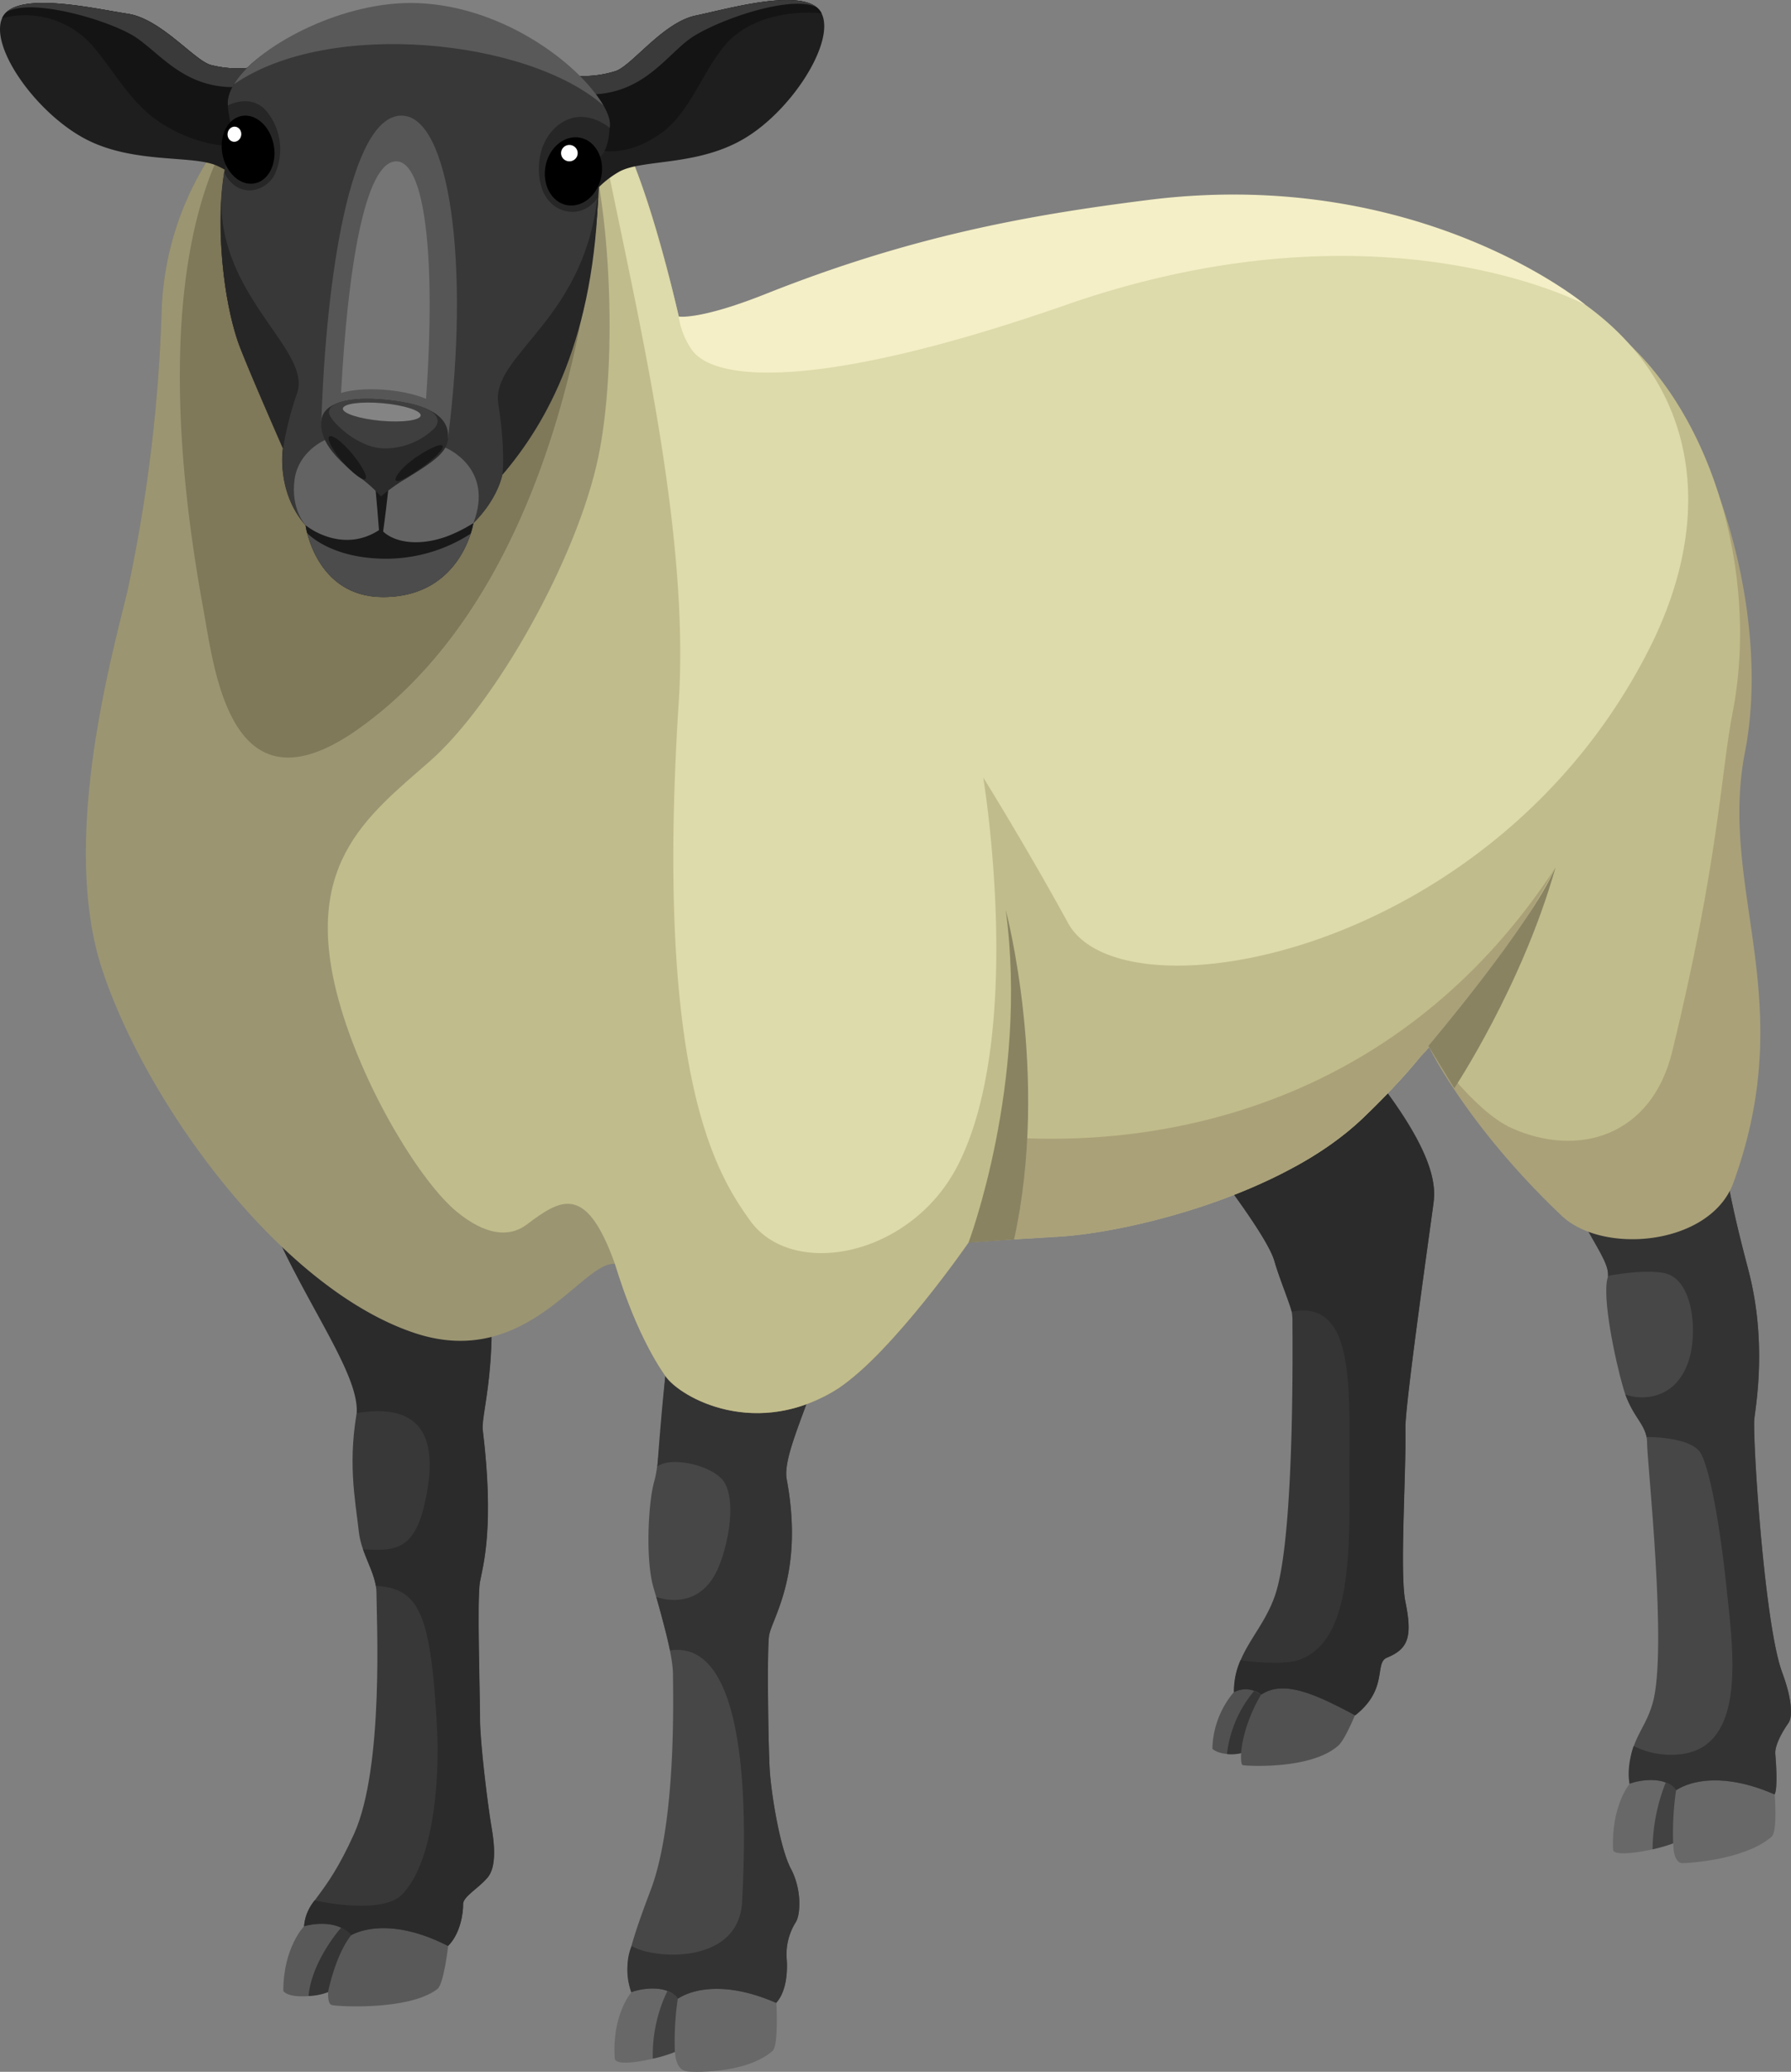
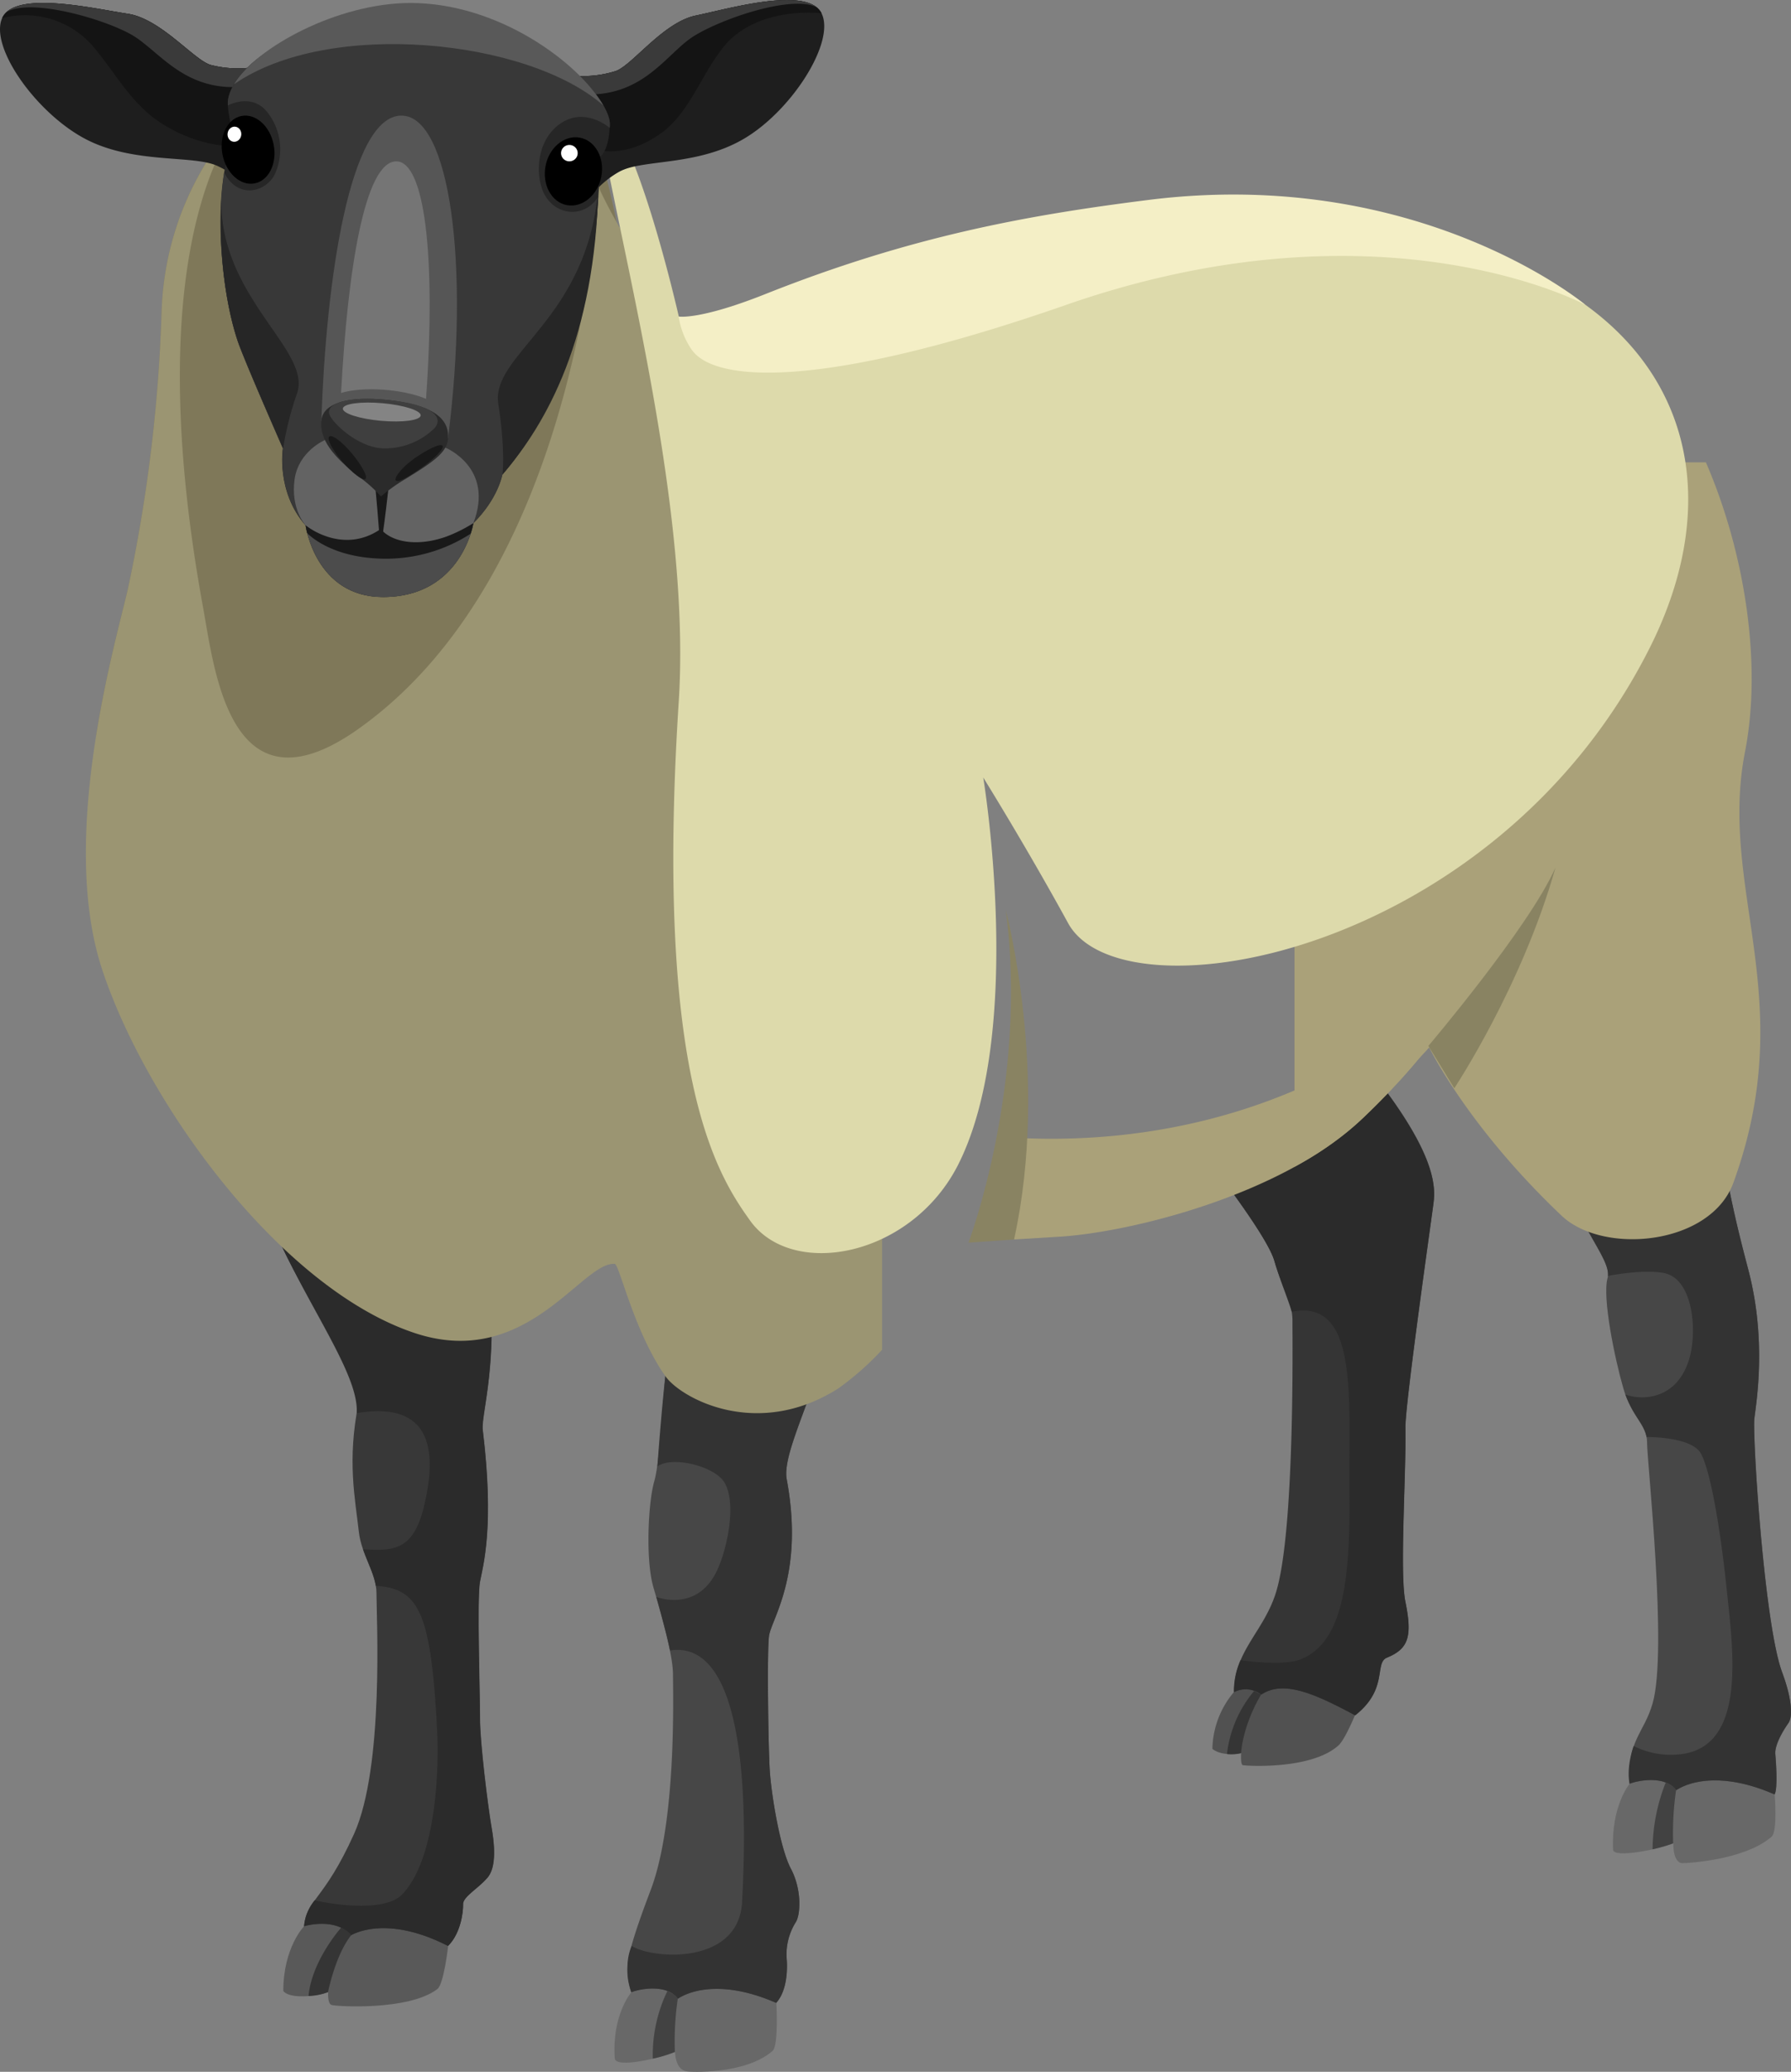
<svg xmlns="http://www.w3.org/2000/svg" width="432.27" height="500" viewBox="0 0 432.27 500">
  <rect x="0" y="0" width="432.27" height="500" fill="#808080" stroke="none" />
  <defs>
    <style>
      .cls-1 {
        fill: #686868;
      }

      .cls-2 {
        fill: #474747;
      }

      .cls-3 {
        fill: #333;
      }

      .cls-4 {
        fill: #424242;
      }

      .cls-5 {
        fill: #515151;
      }

      .cls-6 {
        fill: #353535;
      }

      .cls-7 {
        fill: #2b2b2b;
      }

      .cls-8 {
        fill: #595959;
      }

      .cls-9 {
        fill: #383838;
      }

      .cls-10 {
        fill: #7f7859;
      }

      .cls-11 {
        fill: #aaa179;
      }

      .cls-12 {
        fill: #9b9572;
      }

      .cls-13 {
        fill: #c1bc8b;
      }

      .cls-14 {
        fill: #dddaab;
      }

      .cls-15 {
        fill: #f4efc6;
      }

      .cls-16 {
        fill: #898362;
      }

      .cls-17 {
        fill: #1e1e1e;
      }

      .cls-18 {
        fill: #141414;
      }

      .cls-19 {
        fill: #3a3a3a;
      }

      .cls-20 {
        fill: #262626;
      }

      .cls-21 {
        fill: #636363;
      }

      .cls-22 {
        fill: #4c4c4c;
      }

      .cls-23 {
        fill: #565656;
      }

      .cls-24 {
        fill: #757575;
      }

      .cls-25 {
        fill: #191919;
      }

      .cls-26 {
        fill: #3f3f3f;
      }

      .cls-27 {
        fill: #848484;
      }

      .cls-28 {
        fill: #fff;
      }
    </style>
  </defs>
  <title>Sheep</title>
  <g id="Слой_2" data-name="Слой 2">
    <g id="Lager_1" data-name="Lager 1">
      <g>
        <path class="cls-1" d="M152.37,480.83s-4.69,5.38-4,15.89c.17,2.66,11.69-.25,14.54-1.51.25,4.12,2.12,4.52,2.69,4.66.9.22,14.26.83,20.85-4.89,1.51-1.26.93-11.63.93-11.63S172,465.28,152.37,480.83Z" />
        <path class="cls-2" d="M159.43,290.82s2.8,26.79,1.46,38.67-1.63,23.37-3,28.08-2.19,18.61-.17,25.56,4.71,16.31,4.71,21,.9,35.42-5.38,52-6.39,19.45-4.71,24.66c2.24-.9,8.74-2,11.21,1.57,3.81-2.47,11.88-4.2,23.77,1,2.86-3.19,2.69-8.91,2.52-10.76A14.58,14.58,0,0,1,192,464c1.23-1.76,1.58-7.93-1.11-13s-4.77-18.3-5.11-23.85-.68-28.25-.18-32.28,8.59-14.8,4.28-37.85c-.88-4.7,3.3-13.61,7.16-24.87s15.64-38.67,16.31-46.75C189.86,285.61,159.43,290.82,159.43,290.82Z" />
        <path class="cls-3" d="M213.4,285.44c-23.54.17-54,5.38-54,5.38s2.8,26.79,1.46,38.67c-1.31,11.56-2.19,24.4-2.19,24.4,3.65-2.55,13.42-.1,16,3.62,3.37,4.89.78,17.26-2.13,22.53-5,9-14.14,5.35-14.14,5.35,1,3.54,2.67,9.7,3.31,12.93,20.71-3.15,18,48.52,17.4,60.65-.81,15.36-21.59,13.86-26.66,10.66-1.65,3.82-1,8.47-.08,11.18,2.24-.9,8.74-2,11.21,1.57,3.81-2.47,11.88-4.2,23.77,1,2.86-3.19,2.69-8.91,2.52-10.76A14.58,14.58,0,0,1,192,464c1.23-1.76,1.58-7.93-1.11-13s-4.77-18.3-5.11-23.85-.68-28.25-.18-32.28,8.59-14.8,4.28-37.85c-.88-4.7,3.3-13.61,7.16-24.87S212.73,293.51,213.4,285.44Z" />
        <path class="cls-4" d="M162.88,495.21a71.42,71.42,0,0,1,.7-12.81c-.34-1-2.5-1.89-2.5-1.89a35.4,35.4,0,0,0-3.52,16.32A31.44,31.44,0,0,0,162.88,495.21Z" />
        <path class="cls-1" d="M393.32,430.49s-4.45,5.27-4,15.89c.09,2.24,11.69-.25,14.55-1.51,0,4.18,1.48,4.81,2.25,4.78.93,0,14.87-.66,21.45-6.37,1.51-1.26.76-10.26.76-10.26S412.91,414.94,393.32,430.49Z" />
        <path class="cls-2" d="M354.82,219.64S370.14,261,373.2,272.55c5.83,22,16.14,31.16,14.8,35.87s1.79,19.7,3.81,26.65,5.72,8.39,5.72,13.09,5,50.07,1.35,62.89c-2.09,7.32-6.22,8.91-5.55,19.45,2.24-.9,8.74-2,11.21,1.57,3.81-2.47,11.88-4.2,23.77,1,.81-1.21.36-7.86.19-9.71s1.25-4.79,3.19-7.56c1.23-1.76.49-6.74-1.52-12.09-4.37-11.6-7.23-57.34-6.73-61.37s3-18.83-1.44-35.78c-3.86-14.65-7.83-31.08-8.17-52.94Z" />
        <path class="cls-3" d="M430.15,403.65c-4.37-11.6-7.23-57.34-6.73-61.37s3-18.83-1.44-35.78c-3.86-14.65-7.83-31.08-8.17-52.94l-59-33.91S370.14,261,373.2,272.55c5.83,22,15.37,30.38,14.89,35.38,0,0,8.25-1.68,13.47-.71,7.33,1.36,8.24,14.88,5.9,21.52-3.51,10-12.62,8.91-15.18,7.77,2,5.48,4.4,6.89,5.13,10.3,0,0,11-.17,13.18,4.1,3,5.82,5.36,24.87,6.11,32.16,1.45,14.22,5,37.33-10,40.13a19.91,19.91,0,0,1-12.4-1.83s-1.81,4.82-1,9.11c2.24-.9,8.74-2,11.21,1.57,3.81-2.47,11.88-4.2,23.77,1,.81-1.21.36-7.86.19-9.71s1.25-4.79,3.19-7.56C432.9,414,432.16,409,430.15,403.65Z" />
        <path class="cls-4" d="M403.83,444.87a71.43,71.43,0,0,1,.7-12.81c-.34-1-2.49-1.89-2.49-1.89a44.45,44.45,0,0,0-3.18,16.14A43.48,43.48,0,0,0,403.83,444.87Z" />
        <path class="cls-5" d="M297.82,408.36a21.8,21.8,0,0,0-5.2,13.72c2.58,2,6.94,1,6.94,1s-.18,2.77.39,2.91c.9.22,16.34,1.12,22.92-4.6,2.13-1.57,6-12,6-12S317.4,392.8,297.82,408.36Z" />
        <path class="cls-6" d="M288.4,275.86s17.15,21.47,19.17,28.42,4.37,9.75,4.37,14.46.58,51.09-4,65.66c-3,9.5-10.09,14-10.09,24a6.12,6.12,0,0,1,6.57.59c5.48-3.67,13.33,0,22.67,5,8.09-6.35,4.54-12.63,7.67-13.92,5.13-2.1,6.19-5,4.46-13.45-1.43-7,.19-30.52,0-42-.11-5.56,6.26-50.17,6.77-54.2s.83-12.51-17-34.24Z" />
        <path class="cls-7" d="M328.9,256.18l-40.5,19.67s17.15,21.47,19.17,28.42c1.42,4.9,3.38,9.4,4.19,12.3,16.35-3.25,13.7,21.18,13.93,43.76.21,20.45-1.36,36-11.77,40.12-4.46,1.77-14.51.21-14.51.21a18.15,18.15,0,0,0-1.59,7.7,6.12,6.12,0,0,1,6.57.59c5.48-3.67,13.33,0,22.67,5,8.09-6.35,4.54-12.63,7.67-13.92,5.13-2.1,6.19-5,4.46-13.45-1.43-7,.19-30.52,0-42-.11-5.56,6.26-50.17,6.77-54.2S346.74,277.91,328.9,256.18Z" />
        <path class="cls-6" d="M299.55,423.1s.22-6.33,4.83-14.15l-1.67-.87a28.62,28.62,0,0,0-6.57,15.23A9.87,9.87,0,0,0,299.55,423.1Z" />
        <path class="cls-8" d="M73.38,464.9s-5,5.07-5,15.6c1.56,2,7.9,1.34,10.83.26,0,0-.22,2.75.8,3.11s18.61,1.46,25.54-3.83c1.59-1.16,2.61-10.4,2.61-10.4S93.92,450.63,73.38,464.9Z" />
        <path class="cls-9" d="M56.63,269.86s5.73,18.74,10.76,29.59c8.52,18.38,20.38,33,19.11,39.36-2.74,13.66-.79,22.86.12,30.94.62,5.48,4.23,9.94,4.24,14.64,0,5.89,1.91,42-5.41,58.21S74,458.3,73.38,464.9c2.29-.75,8.85-1.46,11.09,2.28,4-2.22,12.13-3.44,23.66,2.46,3.06-3,3.69-8.2,3.64-10.06s3.86-3.92,6-6.56c1.34-1.68,2.1-5,.91-11.88-.93-5.34-2.83-20.87-2.81-26.43s-.76-29,0-33,3.5-13.27.67-36.54c-.58-4.75,5.83-20.63-1.12-54.93C91.87,288.93,56.63,269.86,56.63,269.86Z" />
        <path class="cls-7" d="M118.64,441.15c-.93-5.34-2.83-20.87-2.81-26.43s-.76-29,0-33,3.5-13.27.67-36.54c-.58-4.75,5.83-20.63-1.12-54.93-23.5-1.33-58.74-20.4-58.74-20.4s5.73,18.74,10.76,29.59c8.17,17.63,19.28,32.84,18.69,41.6,18.08-3,19.64,9,16.09,23.08-2.61,10.34-7.69,10.17-14.56,9.77,1.07,3.1,2.61,5.95,3.08,8.83,10.55.64,13.35,6.62,14.81,35.09.47,9.19-.23,30.77-8.41,39.35-4.27,4.48-17.13,2.41-21.15,1.45a11.4,11.4,0,0,0-2.57,6.27c2.29-.75,8.85-1.46,11.09,2.28,4-2.22,12.13-3.44,23.66,2.46,3.06-3,3.69-8.2,3.64-10.06s3.86-3.92,6-6.56C119.06,451.35,119.83,448,118.64,441.15Z" />
        <path class="cls-6" d="M79.17,480.77s1.75-8.93,5.6-13.74a5.4,5.4,0,0,0-2.45-1.79s-7.07,7.91-7.85,16.46A13.83,13.83,0,0,0,79.17,480.77Z" />
        <path class="cls-10" d="M159.58,138.19c-1.53-18.63-2.54-37.51-5.86-55.93-2.84-15.77-4.57-31.78-9.59-47L59.88,26.49S40,44,39,75.26A374.43,374.43,0,0,1,31,141.51c-1.13,5.32-5.12,19.26-7.78,35.92C44,206.33,100.58,210.67,164.9,204.53,164.26,182.32,161.37,160,159.58,138.19Z" />
        <path class="cls-11" d="M421.18,181.38c4.1-21,.05-47.84-9.45-69.8H312.44v170a77.28,77.28,0,0,0,16.48-11.73c12.11-11.66,15.83-17.44,15.83-17.44s9,18.93,31.92,40.76c9.95,9.83,36.17,7.46,41.7-7.74C434.52,241,414.65,214.73,421.18,181.38Z" />
        <path class="cls-12" d="M212.9,68.76c-9.48,2.54-18.33,5-25.89,6.83-16.54,4.09-23.21.78-23.21.78s-12.7-16.63-19.42-31.42c0,0-3.31,92.32-57.93,131-30.94,21.9-34.67-14.2-37.44-29.37C31.75,51.94,59.88,26.49,59.88,26.49S40,44,39,75.26A374.43,374.43,0,0,1,31,141.51c-2.35,11.1-17.15,59.57-6.39,92.33S68,311.16,100.24,321.76c26.95,8.86,40.21-17.33,48.13-16.74,1.1.08,4.67,16.4,12.23,27.11,3.75,5.32,22.16,15.43,41.76,2.93a69.64,69.64,0,0,0,10.54-9.31Z" />
-         <path class="cls-13" d="M418.11,172.35c6.79-34.37-5.34-75.56-30.56-94S313,49.36,268.73,56.09c-28,4.25-60,14.14-81.72,19.51-16.54,4.09-23.21.78-23.21.78S158.2,50.82,151.47,36l-9.19-1.8c5.16,18.18,6.73,54.15,2.1,76.23-5.14,24.52-24.89,59.49-40.68,73.32C88.34,197.22,72.08,209.1,82.32,243.4c6.16,20.65,19.58,42.25,28,49.1,6.59,5.38,12.39,6.38,16.85,3,8.07-6.05,14.24-10.09,21.23,9.49.37,1,4.67,16.4,12.23,27.11,3.75,5.32,22.16,15.43,41.76,2.93,13.36-9,31.39-35.17,31.39-35.17s4.66-.42,21.81-1.43,54.16-10.12,73.36-28.61c12.11-11.66,15.83-17.44,15.83-17.44s10.57,15.62,20.15,19.91c15.81,7.06,33.63,2.13,38.67-18.5C414.77,208.11,415.46,185.76,418.11,172.35Z" />
        <path class="cls-11" d="M244.74,274.57v24.56l10.82-.66c17.15-1,54.16-10.12,73.36-28.61a165.48,165.48,0,0,0,13.35-14.17,213.31,213.31,0,0,0,33.18-46.37C340.69,262.64,287.68,277,244.74,274.57Z" />
        <path class="cls-14" d="M398.2,156.3c16.14-32.13,11.32-63.34-15.55-82.74C357.3,55.26,316.56,43.51,272.31,50.24c-28,4.25-68.35,15.91-86.48,22.5-16,5.81-22,3.64-22,3.64S159,55,153.17,40.05a17,17,0,0,0-6,2.83c7.19,35.42,19.23,86.3,16.65,126.45C158,259.77,172.94,283.26,181,294.52c10.2,14.35,39.26,8.82,50.44-13.8,16-32.32,5.87-93.08,5.87-93.08s10.4,16.72,20.48,35.14C270.74,246.54,360.71,230.92,398.2,156.3Z" />
        <path class="cls-15" d="M382.65,73.57S342.6,40,277.13,48.26C248.23,51.9,220,56.93,184.65,71c-15.83,6.29-20.85,5.4-20.85,5.4a19.1,19.1,0,0,0,3.11,7.94c5.55,8.09,31.92,9.63,90.38-10.75C333.63,47,382.65,73.57,382.65,73.57Z" />
        <path class="cls-16" d="M233.75,299.9s14.57-38.56,9-80.26c0,0,10.69,40.13,2,79.49Z" />
        <g>
          <g>
            <path class="cls-17" d="M59.88,16.38a26,26,0,0,1-9.11-.73c-4.06-1.28-12-11.14-19.93-12.33S3.53-2.46.51,4.39,8.39,26.83,20.13,33.28s26.39,4,32.36,6.77,7.4,6.06,7.4,6.06Z" />
            <path class="cls-18" d="M23.23,12.14c5.37,6.59,8.9,13.44,16.25,17.94C50.76,37,59.88,35,59.88,35V16.38a26,26,0,0,1-9.11-.73c-4.06-1.28-12-11.14-19.93-12.33S3.53-2.46.51,4.39A21.67,21.67,0,0,1,23.23,12.14Z" />
            <path class="cls-19" d="M31.68,8.34c6.8,3.83,12.91,14.3,28,12.47l.16-4.43a26,26,0,0,1-9.11-.73c-4.06-1.28-12-11.14-19.93-12.33C23.62,2.23,6.73-1.7,1.61,2.9,7.42-.46,24.69,4.41,31.68,8.34Z" />
          </g>
          <g>
            <path class="cls-17" d="M139.62,18.33a26,26,0,0,0,9.06-1.21c4-1.49,11.43-11.76,19.25-13.37s27-7.23,30.35-.55S191.6,26,180.21,33.09s-24.84,5.24-30.65,8.28a23.87,23.87,0,0,0-8.93,8.87Z" />
            <path class="cls-18" d="M174.56,11.41c-5.33,6.62-8.25,16.11-15.36,21-10.89,7.47-18.57,2.5-18.57,2.5l-1-16.57a26,26,0,0,0,9.06-1.21c4-1.49,11.43-11.76,19.25-13.37s27-7.23,30.35-.55C198.27,3.19,182.73,1.25,174.56,11.41Z" />
            <path class="cls-19" d="M167.35,8.79c-6.59,4.18-12.14,15-27.34,13.95l-.39-4.41a26,26,0,0,0,9.06-1.21c4-1.49,11.43-11.76,19.25-13.37,7.16-1.47,23.81-6.3,29.17-2C191.11-1.28,174.13,4.5,167.35,8.79Z" />
          </g>
          <g>
            <path class="cls-20" d="M147.15,29.77c0,6.74-2.41,8.16-2.41,8.16-.34,40.69-12.55,63.9-23.51,76.62,0,0-1,5.78-7,11.72,0,0-2.8,17.82-21.78,17.82-16.35,0-18.7-17.28-18.7-17.28-7.16-8.16-5.48-18.59-5.48-18.59S59,87.07,57.36,82.32c-4.71-14.05-5.87-38.39-.82-49.49,0,0-1.75-5.16-1.53-8.35C55.44,18,67.64,4.63,98.39,3.12,127.65,1.68,147.15,23.05,147.15,29.77Z" />
            <path class="cls-9" d="M131.13,46.34c-1.81-4-1.83-12.2,3.93-16.38,6.06-4.39,12.09.9,12.09.9,1.5-7-19.51-29.19-48.76-27.75C67.64,4.63,54.26,18.71,55,25.46c0,0,5.65-3.17,9.49,1.57A14.52,14.52,0,0,1,66.26,42.2c-2,3.91-8.66,6.19-12.15-.53h0c-2.1,11.9-.36,29.86,3.26,40.64,1.59,4.76,10.93,25.89,10.93,25.89s-1.68,10.43,5.48,18.59c0,0,2.35,17.28,18.7,17.28,19,0,21.78-17.82,21.78-17.82,6-5.94,7-11.72,7-11.72,9.83-11.41,20.78-33.79,23.15-67.13C141.24,52.73,133.86,52.31,131.13,46.34Z" />
            <path class="cls-21" d="M71.1,115.67c-1,7.23,2.67,11.13,2.67,11.13,18.37,13.92,40.48-.54,40.48-.54,5.16-13.45-6.77-18.23-6.77-18.23l-29-1.86S72.08,108.82,71.1,115.67Z" />
            <path class="cls-8" d="M145.63,25.46C139.62,15.06,120.27.71,99.06.72,81.58.72,61.79,11.41,56.49,20.33,79.41,4.46,127.44,9.44,145.63,25.46Z" />
            <path class="cls-22" d="M73.77,126.8s2.35,17.28,18.7,17.28c19,0,21.78-17.82,21.78-17.82s-6.33,8-23,7.29C76.93,132.94,73.77,126.8,73.77,126.8Z" />
            <path class="cls-20" d="M71.61,95.17c4-10.41-18.35-22.94-18.2-46.77-.66,11.35.9,24.8,4,33.92,1.59,4.76,10.93,25.89,10.93,25.89A75.5,75.5,0,0,1,71.61,95.17Z" />
            <path class="cls-20" d="M120.27,97.45c1.77,11.48,1,17.09,1,17.09,10.65-12.36,22.4-33,23.15-69.6C142.19,77.06,118.4,85.34,120.27,97.45Z" />
            <path class="cls-23" d="M108.14,105.69c5.28-41.24.54-77.79-11.25-77.79-12.46,0-18.22,39.58-19.32,73.66Z" />
            <path class="cls-24" d="M102.83,96.25c2.45-34.86-.39-57.31-7.18-57.31-7.65,0-11.75,26.38-13.33,55.9C87.54,93.22,97.11,93.85,102.83,96.25Z" />
            <path class="cls-25" d="M73.77,126.8s8.87,7.26,18.12.86c3.31,4,12.44,5,22.36-1.4a16.1,16.1,0,0,1-.66,2.55,37.63,37.63,0,0,1-21.88,6c-12.41-.42-17.57-6.16-17.57-6.16A10.7,10.7,0,0,1,73.77,126.8Z" />
            <path class="cls-25" d="M90.43,115.67s1.31,14.22,1.32,17c.84-3.86,2.19-16.49,2.19-16.49Z" />
            <ellipse cx="59.88" cy="36.13" rx="6.29" ry="8.29" transform="translate(-5.85 12.23) rotate(-11.13)" />
            <path d="M145.13,42.61c-.86,4.5-4.57,7.59-8.29,6.9s-6-4.89-5.18-9.39,4.57-7.59,8.29-6.9S146,38.11,145.13,42.61Z" />
            <path class="cls-7" d="M108.14,105.69c-.19,3.38-3,5.52-11.27,10.5a45.92,45.92,0,0,0-4.93,3.62,32.4,32.4,0,0,0-4.48-4.14c-6.81-5.14-10.59-9.59-9.84-14.52.57-3.73,6.22-5.62,15.63-4.65C103.6,97.56,108.43,100.53,108.14,105.69Z" />
            <path class="cls-26" d="M104.94,103.27a17.11,17.11,0,0,1-12.44,4.94c-6-.18-12.11-6-12.94-8.07-1.12-2.78,4.27-4.54,13.7-3.64C103.69,97.49,107.27,100.37,104.94,103.27Z" />
            <path class="cls-25" d="M106.8,107.58c.49.69-2.1,3.2-5,5.25s-5.78,3.8-6.27,3.11,1.61-3.29,4.55-5.35S106.31,106.89,106.8,107.58Z" />
            <path class="cls-25" d="M88.2,115.59c-.64.55-3.35-1.58-5.68-4.31s-3.69-5.39-3.05-5.94,3.05,1.22,5.38,4S88.84,115,88.2,115.59Z" />
            <ellipse class="cls-27" cx="92.16" cy="99.44" rx="2.13" ry="9.43" transform="translate(-15.11 182.37) rotate(-84.89)" />
            <ellipse class="cls-28" cx="137.42" cy="36.96" rx="2.01" ry="1.98" />
            <ellipse class="cls-28" cx="56.57" cy="32.39" rx="1.83" ry="1.66" transform="translate(17.46 84.54) rotate(-82.92)" />
          </g>
        </g>
        <path class="cls-16" d="M344.75,252.42s24.41-28.75,30.69-43.09C367.37,238,351,262.64,351,262.64Z" />
      </g>
    </g>
  </g>
</svg>